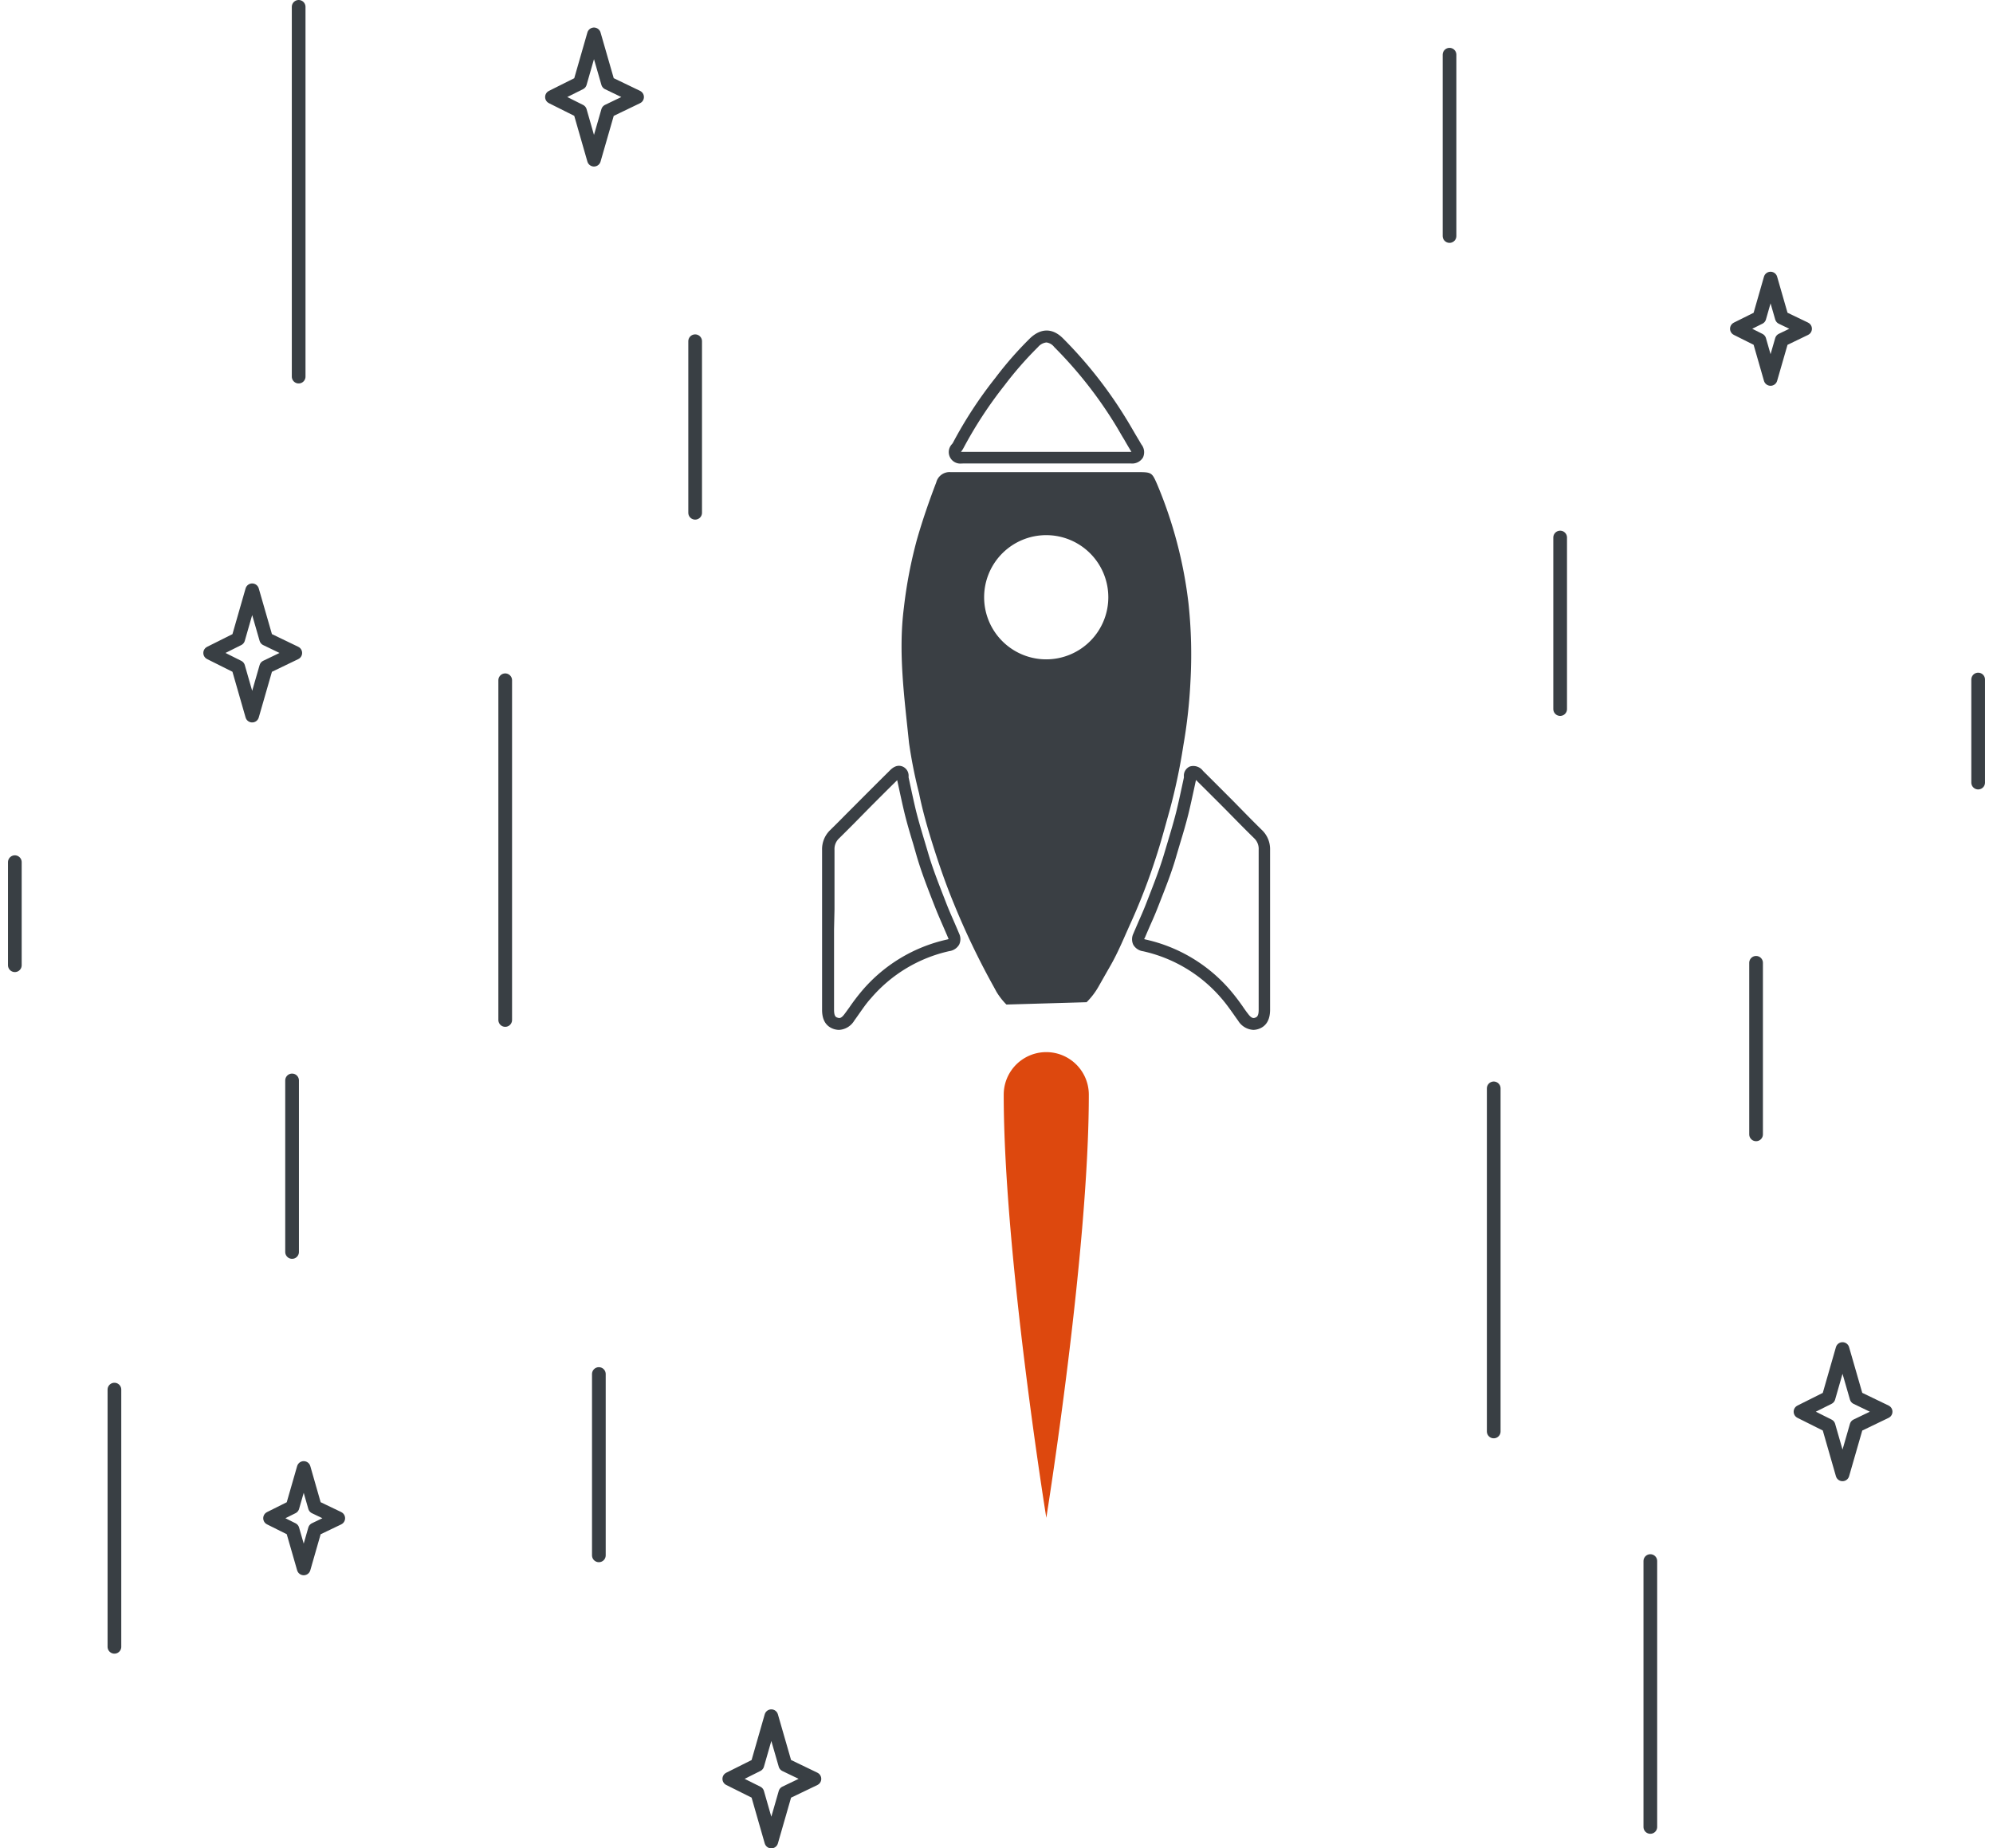
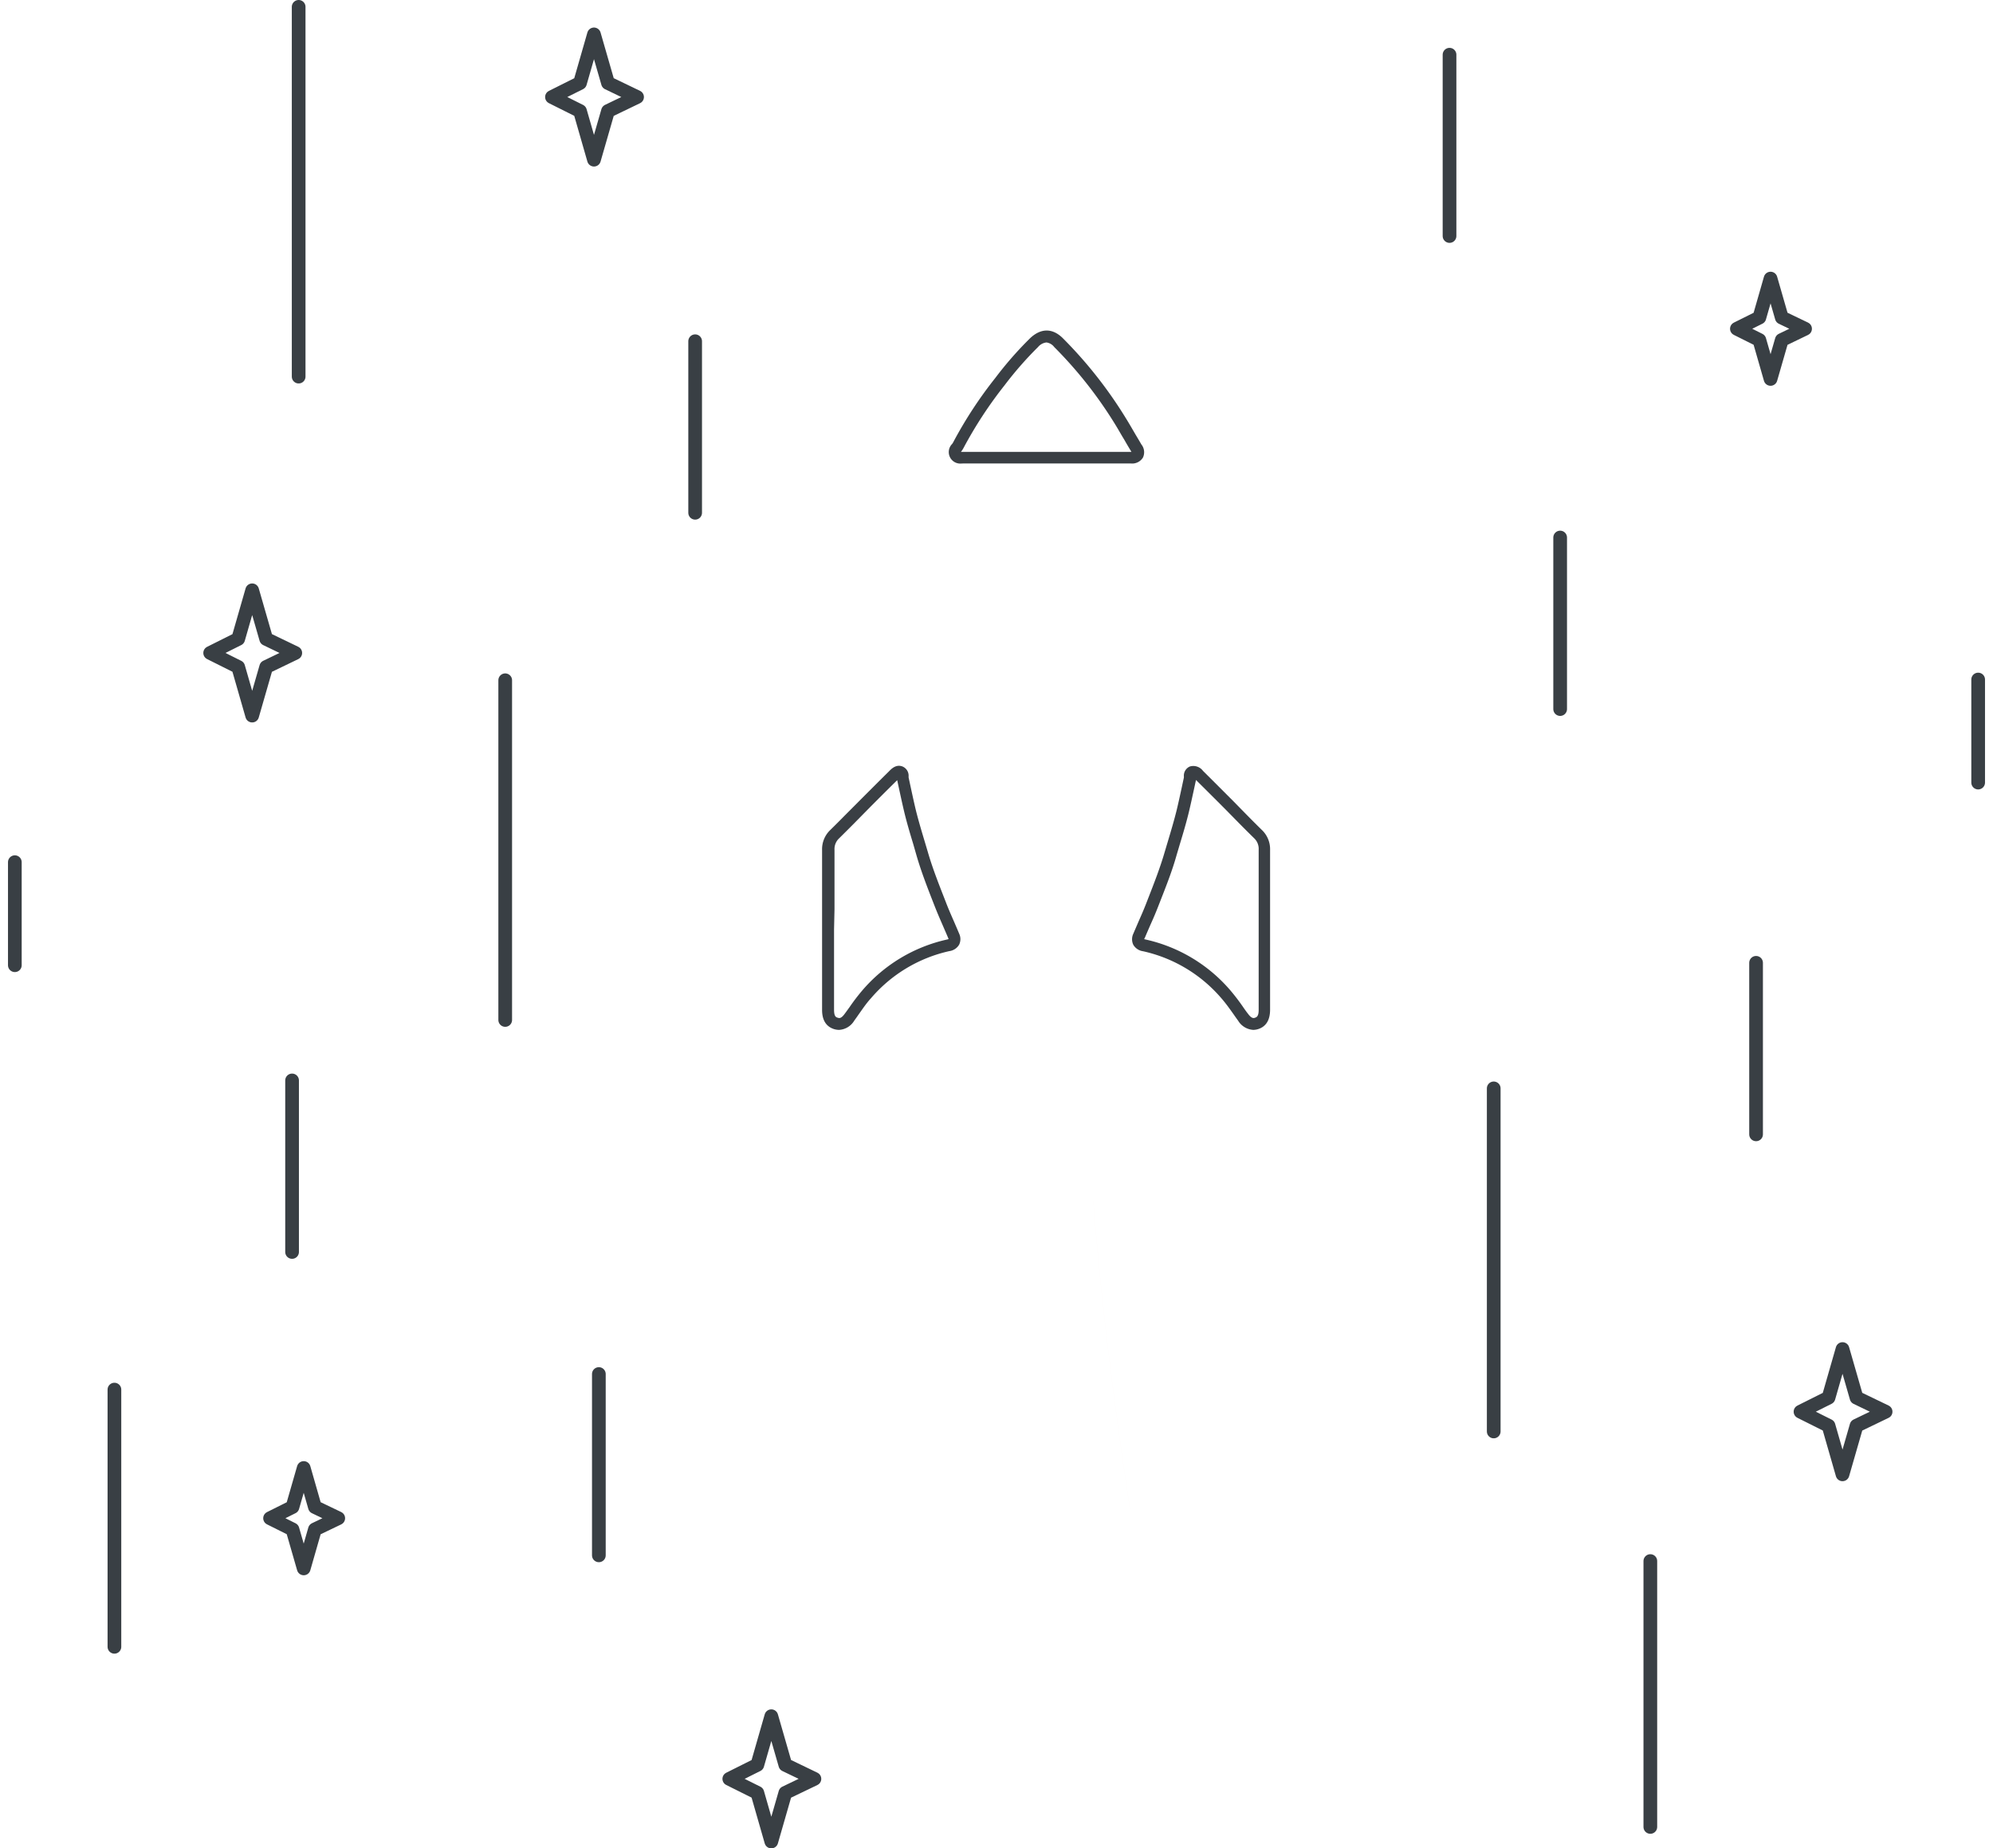
<svg xmlns="http://www.w3.org/2000/svg" id="Layer_1" data-name="Layer 1" viewBox="0 0 436.5 404.8">
  <defs>
    <style>.cls-1,.cls-2{fill:none;}.cls-2{stroke:#393f44;stroke-linecap:round;stroke-linejoin:round;stroke-width:3px;}.cls-3{fill:#dd480e;}.cls-4{fill:#3a3f44;}.cls-5{clip-path:url(#clip-path);}</style>
    <clipPath id="clip-path">
      <path class="cls-1" d="M260.7,149.33a113.2,113.2,0,0,1-1.57,14.11,128.3,128.3,0,0,1-3,14.18c-1,3.54-1.93,7.1-3.09,10.58a133.8,133.8,0,0,1-5.26,13.67c-1.49,3.25-2.81,6.58-4.59,9.69-.85,1.48-1.71,3-2.54,4.46a15.8,15.8,0,0,1-2.7,3.57c-1.43-1.89-15.88-1.84-17.49.39a14.89,14.89,0,0,1-2.2-2.83l-.54-1a167.4,167.4,0,0,1-8.79-18.32c-1.75-4.23-3.24-8.55-4.61-12.9-1.16-3.69-2.23-7.44-3-11.25a104,104,0,0,1-2.19-11c-1-9.85-2.4-19.73-1.12-29.65a99.75,99.75,0,0,1,2.85-14.87c1.22-4.26,2.66-8.42,4.24-12.55a3,3,0,0,1,3.16-2.23c3.59,0,7.17,0,10.75,0h30.52c2.77,0,2.86.2,3.94,2.65a95.67,95.67,0,0,1,6.88,26.18A105.3,105.3,0,0,1,260.7,149.33ZM229.14,117.2a13.6,13.6,0,1,0,13.6,13.6A13.6,13.6,0,0,0,229.14,117.2Z" />
    </clipPath>
  </defs>
  <line class="cls-2" x1="341.7" y1="117.72" x2="341.7" y2="155.29" />
  <line class="cls-2" x1="25.06" y1="304.33" x2="25.06" y2="360.66" />
  <line class="cls-2" x1="384.61" y1="210.86" x2="384.61" y2="248.43" />
  <line class="cls-2" x1="317.47" y1="11.98" x2="317.47" y2="51.69" />
  <line class="cls-2" x1="131.16" y1="300.92" x2="131.16" y2="340.63" />
  <line class="cls-2" x1="110.65" y1="148.98" x2="110.65" y2="223.38" />
  <line class="cls-2" x1="327.15" y1="238.36" x2="327.15" y2="313.5" />
  <line class="cls-2" x1="361.45" y1="341.88" x2="361.45" y2="400.11" />
  <line class="cls-2" x1="152.25" y1="74.73" x2="152.25" y2="112.3" />
  <line class="cls-2" x1="63.97" y1="236.62" x2="63.97" y2="274.19" />
  <line class="cls-2" x1="65.41" y1="1.5" x2="65.41" y2="82.48" />
  <line class="cls-2" x1="433.25" y1="148.82" x2="433.25" y2="171.39" />
  <polygon class="cls-2" points="130.09 7.53 133.16 18.18 139.53 21.25 133.16 24.32 130.09 34.97 127.03 24.32 120.89 21.25 127.03 18.18 130.09 7.53" />
  <polygon class="cls-2" points="168.93 375.86 172 386.51 178.37 389.58 172 392.64 168.93 403.3 165.87 392.64 159.73 389.58 165.87 386.51 168.93 375.86" />
  <polygon class="cls-2" points="387.78 61.01 390.24 69.55 395.34 72 390.24 74.46 387.78 82.99 385.33 74.46 380.41 72 385.33 69.55 387.78 61.01" />
-   <path class="cls-3" d="M238.47,239.74a9.32,9.32,0,1,0-18.64,0c0,34.85,9.33,92.67,9.33,92.67S238.47,274.59,238.47,239.74Z" />
+   <path class="cls-3" d="M238.47,239.74c0,34.85,9.33,92.67,9.33,92.67S238.47,274.59,238.47,239.74Z" />
  <path class="cls-4" d="M274.53,225.55a4.15,4.15,0,0,1-3.35-2c-.34-.47-.67-.93-1-1.41-.87-1.22-1.69-2.38-2.64-3.47a31.59,31.59,0,0,0-17.18-10.34,2.94,2.94,0,0,1-2.15-1.42,2.82,2.82,0,0,1,0-2.41c.39-.92.79-1.83,1.18-2.75.58-1.3,1.15-2.61,1.66-3.93l.36-.93c1.3-3.33,2.65-6.77,3.66-10.24l.77-2.58c.65-2.17,1.32-4.42,1.87-6.65.41-1.7.78-3.42,1.15-5.13l.43-2c0-.08,0-.17,0-.26a2.18,2.18,0,0,1,1.3-2.16,2.63,2.63,0,0,1,2.88.95c2.31,2.29,4.47,4.46,6.64,6.63l3,3.06q1.6,1.63,3.24,3.24a5.79,5.79,0,0,1,1.82,4.38c0,4.33,0,8.63,0,12.94v9.33c0,4.24,0,8.47,0,12.71,0,2.25-.85,3.68-2.56,4.25A3.87,3.87,0,0,1,274.53,225.55Zm-23.94-19.88a3.32,3.32,0,0,0,.33.09,34.15,34.15,0,0,1,18.58,11.17,45,45,0,0,1,2.81,3.69c.32.46.64.92,1,1.37.83,1.15,1.3,1,1.59.89s.78-.26.77-1.75q0-6.37,0-12.73v-9.33c0-4.32,0-8.63,0-13a3.19,3.19,0,0,0-1-2.5q-1.65-1.62-3.28-3.27l-3-3.05q-3.21-3.22-6.45-6.43l-.42,1.95c-.38,1.74-.75,3.48-1.17,5.21-.56,2.3-1.24,4.58-1.91,6.78l-.76,2.56c-1,3.58-2.41,7.08-3.73,10.46l-.36.92c-.53,1.36-1.11,2.7-1.7,4-.39.9-.78,1.8-1.16,2.7A1.3,1.3,0,0,0,250.59,205.67Z" />
  <path class="cls-4" d="M183.78,225.55a3.87,3.87,0,0,1-1.17-.19c-1.71-.57-2.58-2-2.56-4.25,0-4.24,0-8.47,0-12.71v-9.33c0-4.31,0-8.61,0-12.94a5.79,5.79,0,0,1,1.82-4.38q1.63-1.6,3.24-3.24l3.05-3.06c2.17-2.17,4.33-4.34,6.51-6.49.57-.59,1.59-1.64,3-1.09A2.18,2.18,0,0,1,199,170c0,.09,0,.18,0,.26l.43,2c.37,1.71.74,3.43,1.15,5.14.55,2.22,1.22,4.47,1.87,6.64l.77,2.58c1,3.47,2.36,6.91,3.66,10.24l.36.93c.51,1.32,1.08,2.62,1.65,3.92.4.92.8,1.84,1.18,2.76a2.79,2.79,0,0,1,0,2.41,2.94,2.94,0,0,1-2.15,1.42,31.59,31.59,0,0,0-17.18,10.34c-1,1.09-1.77,2.25-2.64,3.47-.33.48-.66.94-1,1.41A4.15,4.15,0,0,1,183.78,225.55Zm-1.11-22v4.85q0,6.36,0,12.73c0,1.49.42,1.64.78,1.75s.75.26,1.58-.89c.34-.45.66-.91,1-1.37a45,45,0,0,1,2.81-3.69,34.15,34.15,0,0,1,18.58-11.17,3.32,3.32,0,0,0,.33-.09,1.3,1.3,0,0,0-.06-.19c-.38-.91-.78-1.81-1.17-2.72-.58-1.33-1.16-2.66-1.69-4l-.36-.92c-1.32-3.38-2.69-6.88-3.73-10.46L200,184.8c-.67-2.2-1.35-4.48-1.91-6.78-.42-1.73-.79-3.47-1.17-5.21l-.42-1.95q-3.24,3.19-6.45,6.43l-3,3.05q-1.64,1.65-3.28,3.27a3.19,3.19,0,0,0-1,2.5c0,4.33,0,8.64,0,13Z" />
  <path class="cls-4" d="M210.51,101.52a2.52,2.52,0,0,1-2-4.27,1.85,1.85,0,0,0,.23-.34A92.4,92.4,0,0,1,218,82.76a79,79,0,0,1,7.6-8.68c2.37-2.25,4.92-2.26,7.19,0a95,95,0,0,1,13.81,17.54c.66,1.06,1.28,2.14,1.91,3.22.48.83,1,1.66,1.46,2.48a2.73,2.73,0,0,1,.35,2.9,2.78,2.78,0,0,1-2.68,1.28H224.94q-6.78,0-13.54,0a2.56,2.56,0,0,1-.37,0ZM229.18,75a2.8,2.8,0,0,0-1.83,1,78.56,78.56,0,0,0-7.35,8.4,91.26,91.26,0,0,0-9,13.76,5.61,5.61,0,0,1-.44.68,1.25,1.25,0,0,0-.09.12l.38,0,.53,0h36.42l-.08-.14c-.56-.92-1.05-1.76-1.53-2.6-.62-1-1.23-2.11-1.87-3.15a92.21,92.21,0,0,0-13.43-17.07A2.56,2.56,0,0,0,229.18,75Z" />
-   <path class="cls-4" d="M220.42,220a14.89,14.89,0,0,1-2.2-2.83l-.54-1a167.4,167.4,0,0,1-8.79-18.32c-1.75-4.23-3.24-8.55-4.61-12.9-1.16-3.69-2.23-7.44-3-11.25a104,104,0,0,1-2.19-11c-1-9.85-2.4-19.73-1.12-29.65a99.75,99.75,0,0,1,2.85-14.87c1.22-4.26,2.66-8.42,4.24-12.55a3,3,0,0,1,3.16-2.23c3.59,0,7.17,0,10.75,0h30.52c2.77,0,2.86.2,3.94,2.65a95.67,95.67,0,0,1,6.88,26.18,105.3,105.3,0,0,1,.42,17,113.2,113.2,0,0,1-1.57,14.11,128.3,128.3,0,0,1-3,14.18c-1,3.54-1.93,7.1-3.09,10.58a133.8,133.8,0,0,1-5.26,13.67c-1.49,3.25-2.81,6.58-4.59,9.69-.85,1.48-1.71,3-2.54,4.46a15.8,15.8,0,0,1-2.7,3.57M229.14,117.2a13.6,13.6,0,1,0,13.6,13.6A13.6,13.6,0,0,0,229.14,117.2Z" />
  <g class="cls-5">
    <path class="cls-1" d="M189.52,141.25c5.36-1.91,61.31-39.4,61.31-39.4l12.5,7.17-66.82,36.29Z" />
  </g>
  <polygon class="cls-2" points="55.23 129.28 58.3 139.93 64.67 143 58.3 146.07 55.23 156.72 52.17 146.07 46.03 143 52.17 139.93 55.23 129.28" />
  <polygon class="cls-2" points="403.54 295.45 406.61 306.1 412.98 309.17 406.61 312.24 403.54 322.89 400.48 312.24 394.34 309.17 400.48 306.1 403.54 295.45" />
  <polygon class="cls-2" points="66.52 321.5 68.97 330.05 74.08 332.5 68.97 334.95 66.52 343.49 64.06 334.95 59.15 332.5 64.06 330.05 66.52 321.5" />
  <line class="cls-2" x1="3.25" y1="188.82" x2="3.25" y2="211.39" />
</svg>